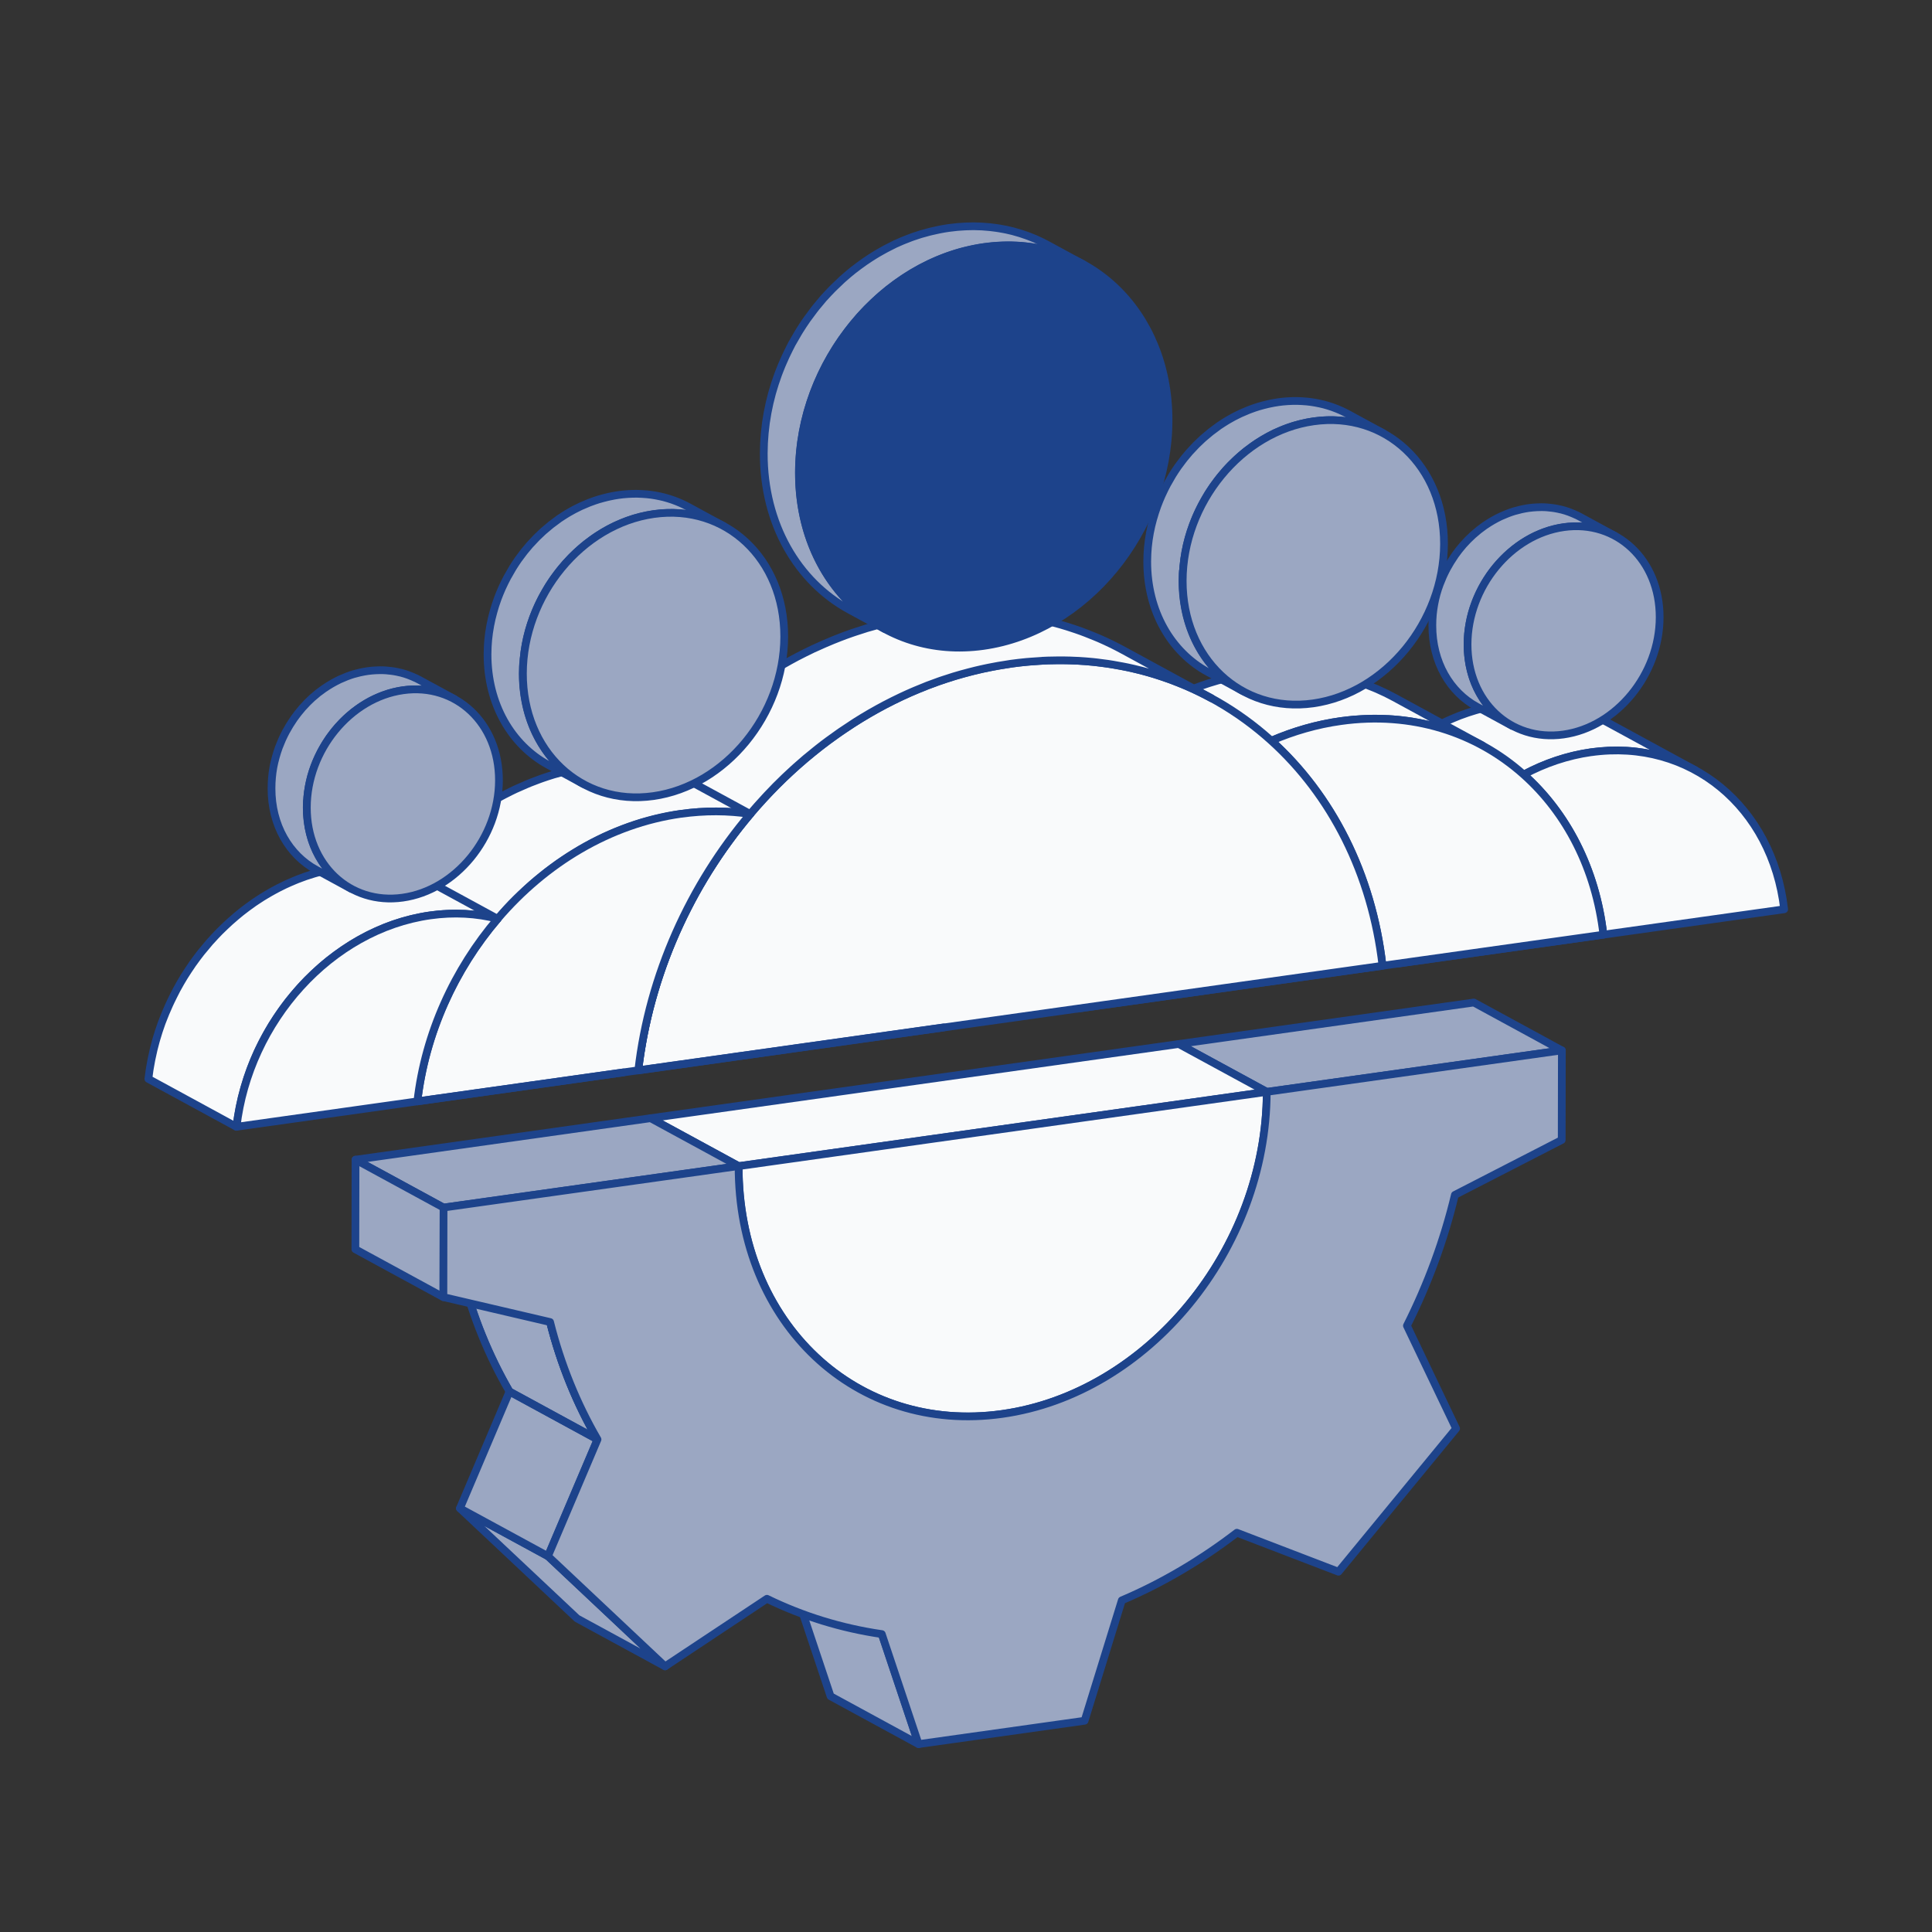
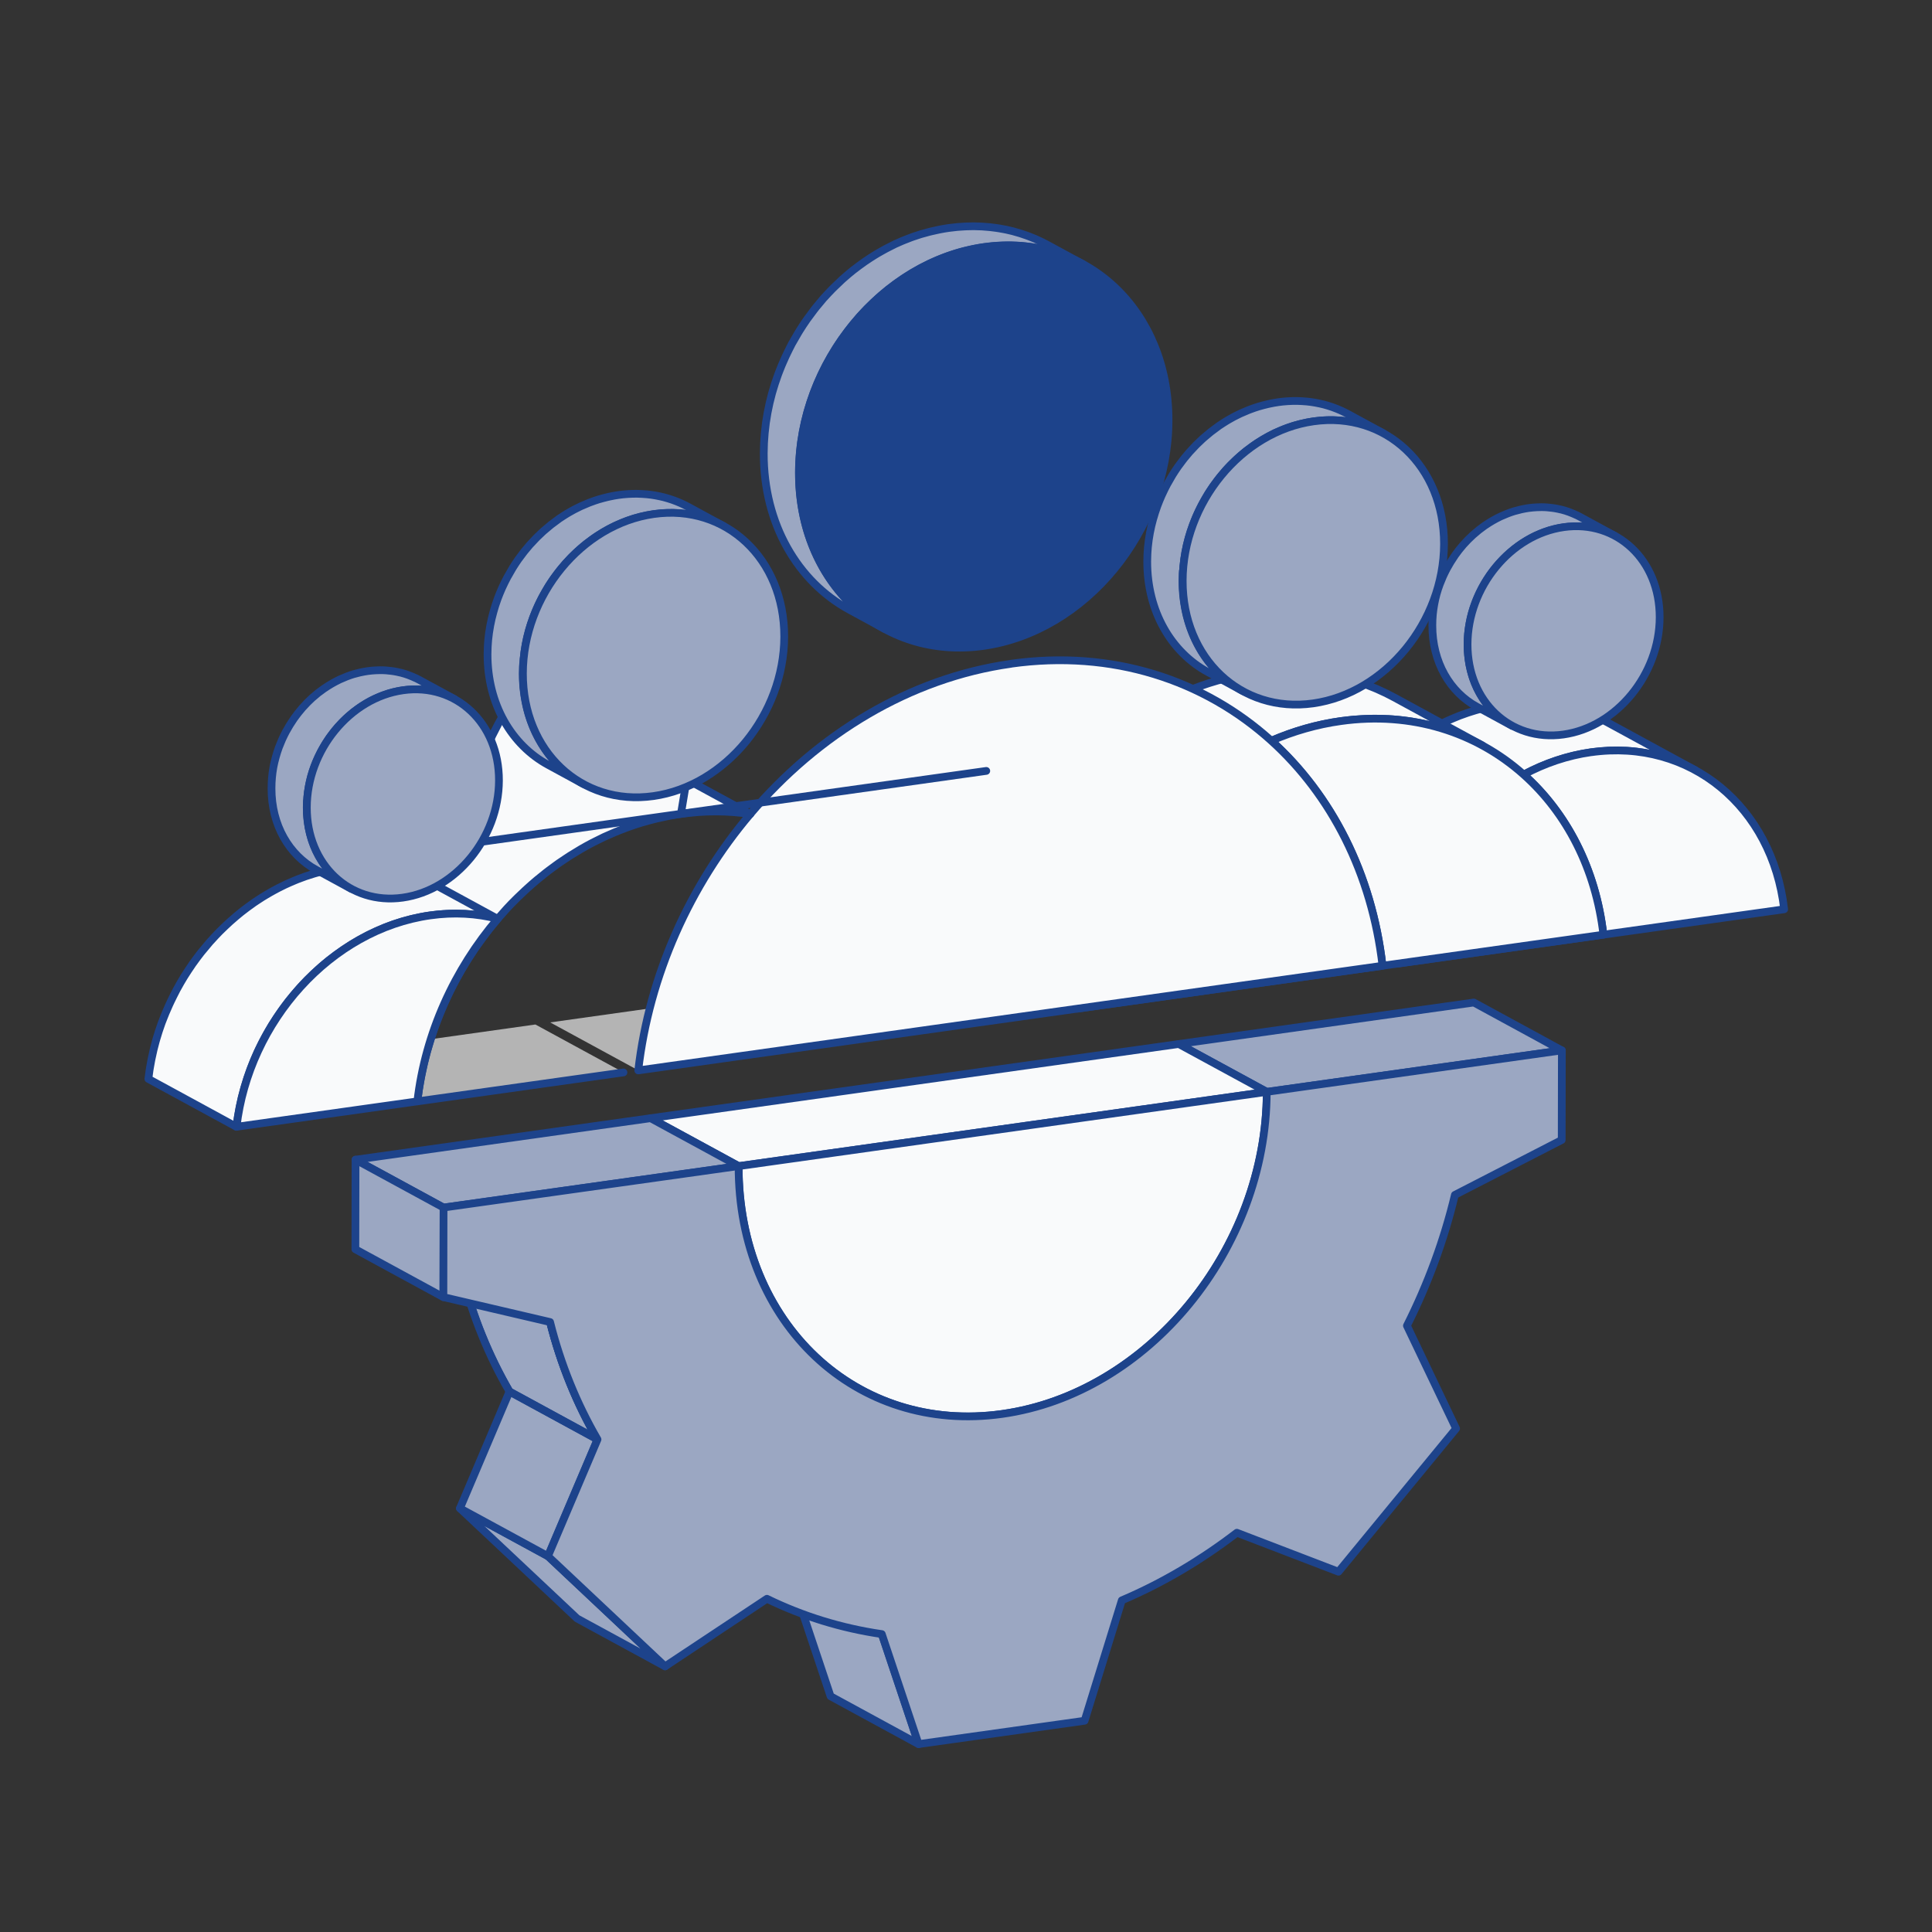
<svg xmlns="http://www.w3.org/2000/svg" id="_图层_1" data-name="图层 1" viewBox="0 0 500 500">
  <rect x="0" y="0" width="500" height="500" fill="#333333" stroke="none" />
  <defs>
    <style>      .cls-1, .cls-2, .cls-3, .cls-4 {        stroke: #1d438b;        stroke-linecap: round;        stroke-linejoin: round;        stroke-width: 2px;      }      .cls-1, .cls-5 {        fill: #9ba7c2;      }      .cls-6 {        fill: #666e80;      }      .cls-2 {        fill: #1d438b;      }      .cls-7 {        fill: #515765;      }      .cls-8 {        clip-path: url(#clippath-4);      }      .cls-9 {        fill: #606878;      }      .cls-10 {        fill: #545a69;      }      .cls-3 {        fill: #f9fafb;      }      .cls-11, .cls-4 {        fill: none;      }      .cls-12 {        clip-path: url(#clippath-1);      }      .cls-13 {        isolation: isolate;      }      .cls-14 {        clip-path: url(#clippath-3);      }      .cls-15 {        fill: #858585;      }      .cls-16 {        fill: #b4b4b4;      }      .cls-17 {        fill: #575e6d;      }      .cls-18 {        fill: #5d6474;      }      .cls-19 {        clip-path: url(#clippath-2);      }      .cls-20 {        fill: #5a6171;      }      .cls-21 {        fill: #636b7c;      }      .cls-22 {        clip-path: url(#clippath);      }    </style>
    <clipPath id="clippath">
      <path class="cls-11" d="M222.87,359.67l-22.79-12.4c10.55,5.74,23.07,8.16,36.5,6.27,37.75-5.3,68.41-42.63,68.48-83.36l22.79,12.4c-.08,40.73-30.74,78.06-68.48,83.36-13.43,1.89-25.95-.54-36.5-6.27Z" />
    </clipPath>
    <clipPath id="clippath-1">
      <path class="cls-11" d="M222.87,359.67l-22.79-12.4c-19.1-10.39-31.75-31.64-31.7-57.88l22.79,12.4c-.05,26.24,12.6,47.49,31.7,57.88Z" />
    </clipPath>
    <clipPath id="clippath-2">
      <path class="cls-1" d="M154.65,372.53l-22.79-12.4c-5.34-9.2-9.52-19.38-12.28-30.38l22.79,12.4c2.77,10.99,6.94,21.18,12.28,30.38Z" />
    </clipPath>
    <clipPath id="clippath-3">
      <path class="cls-11" d="M392.16,229.5c-1.97-17.07-9.5-31.51-20.62-41.43l22.79,12.4c11.11,9.92,18.65,24.35,20.62,41.43-6.84-3.72-15.96-8.68-22.79-12.4Z" />
    </clipPath>
    <clipPath id="clippath-4">
      <path class="cls-11" d="M335,237.53c-2.77-23.94-13.26-44.21-28.77-58.23l22.79,12.4c15.5,14.02,26,34.28,28.77,58.23-6.84-3.72-15.96-8.68-22.79-12.4Z" />
    </clipPath>
  </defs>
  <g class="cls-13">
    <polygon class="cls-1" points="327.85 282.58 305.06 270.19 381.42 259.45 404.21 271.85 327.85 282.58" />
    <polygon class="cls-1" points="237.74 451.39 214.95 438.99 205.43 410.51 228.22 422.91 237.74 451.39" />
    <g class="cls-13">
      <g class="cls-22">
        <g class="cls-13">
          <path class="cls-9" d="M222.87,359.67l-22.79-12.4c.69.37,1.38.73,2.08,1.08l22.79,12.4c-.7-.34-1.4-.7-2.08-1.08" />
          <path class="cls-21" d="M224.95,360.75l-22.79-12.4c3.42,1.68,7.03,3.02,10.8,3.99l22.79,12.4c-3.77-.97-7.38-2.31-10.8-3.99" />
          <path class="cls-6" d="M235.75,364.74l-22.79-12.4c7.36,1.89,15.31,2.37,23.61,1.21,6.95-.98,13.66-3.04,19.98-6.01l22.79,12.4c-6.32,2.97-13.03,5.03-19.98,6.01-8.3,1.17-16.26.69-23.61-1.21" />
          <path class="cls-21" d="M279.35,359.94l-22.79-12.4c3.86-1.81,7.57-3.96,11.1-6.4l22.79,12.4c-3.53,2.44-7.25,4.59-11.1,6.4" />
          <path class="cls-9" d="M290.45,353.54l-22.79-12.4c2.88-1.99,5.64-4.18,8.26-6.54l22.79,12.4c-2.63,2.36-5.39,4.55-8.26,6.54" />
          <path class="cls-18" d="M298.72,347l-22.79-12.4c2.45-2.2,4.78-4.56,6.97-7.04l22.79,12.4c-2.2,2.49-4.53,4.84-6.97,7.04" />
          <path class="cls-20" d="M305.69,339.95l-22.79-12.4c2.19-2.48,4.24-5.08,6.15-7.81l22.79,12.4c-1.91,2.72-3.97,5.33-6.15,7.81" />
          <path class="cls-17" d="M311.84,332.14l-22.79-12.4c2.02-2.89,3.89-5.9,5.57-9.03l22.79,12.4c-1.68,3.13-3.54,6.14-5.57,9.03" />
          <path class="cls-10" d="M317.41,323.11l-22.79-12.4c1.99-3.69,3.72-7.54,5.18-11.5l22.79,12.4c-1.46,3.96-3.19,7.81-5.18,11.5" />
          <path class="cls-7" d="M322.59,311.61l-22.79-12.4c3.37-9.19,5.25-19.01,5.26-29.03l22.79,12.4c-.02,10.03-1.89,19.84-5.26,29.03" />
        </g>
      </g>
    </g>
    <polygon class="cls-1" points="172.14 431.26 149.35 418.86 119.03 390.35 141.83 402.75 172.14 431.26" />
    <polygon class="cls-1" points="141.83 402.75 119.03 390.35 131.86 360.13 154.65 372.53 141.83 402.75" />
    <polygon class="cls-3" points="191.17 301.79 168.37 289.39 305.06 270.19 327.85 282.58 191.17 301.79" />
    <g class="cls-13">
      <g class="cls-12">
        <g class="cls-13">
          <path class="cls-15" d="M222.87,359.67l-22.79-12.4c-19.1-10.39-31.75-31.64-31.7-57.88l22.79,12.4c-.05,26.24,12.6,47.49,31.7,57.88" />
        </g>
      </g>
    </g>
    <path class="cls-3" d="M327.85,282.58c-.08,40.73-30.74,78.06-68.48,83.36-37.74,5.3-68.28-23.42-68.2-64.15l136.68-19.21Z" />
    <g>
      <path class="cls-5" d="M154.65,372.53l-22.79-12.4c-5.34-9.2-9.52-19.38-12.28-30.38l22.79,12.4c2.77,10.99,6.94,21.18,12.28,30.38Z" />
      <g class="cls-19">
        <g class="cls-13">
          <path class="cls-1" d="M154.65,372.53l-22.79-12.4c-5.34-9.2-9.52-19.38-12.28-30.38l22.79,12.4c2.77,10.99,6.94,21.18,12.28,30.38" />
        </g>
      </g>
      <path class="cls-4" d="M154.65,372.53l-22.79-12.4c-5.34-9.2-9.52-19.38-12.28-30.38l22.79,12.4c2.77,10.99,6.94,21.18,12.28,30.38Z" />
    </g>
    <polygon class="cls-1" points="114.8 312.53 92.01 300.13 168.37 289.39 191.17 301.79 114.8 312.53" />
    <polygon class="cls-1" points="114.76 335.71 91.97 323.31 92.01 300.13 114.8 312.53 114.76 335.71" />
    <path class="cls-1" d="M404.21,271.85l-.04,23.18-27.65,14.21c-2.81,11.78-7.03,23.14-12.41,33.85l12.73,26.62-30.44,37.05-26.3-10.09c-9.23,7.08-19.22,13.01-29.78,17.5l-9.63,31.16-42.96,6.04-9.52-28.47c-10.54-1.53-20.52-4.65-29.73-9.14l-26.36,17.49-30.31-28.52,12.83-30.21c-5.34-9.2-9.52-19.38-12.28-30.38l-27.61-6.45.04-23.18,76.36-10.73c-.08,40.73,30.46,69.46,68.2,64.15,37.75-5.3,68.41-42.63,68.48-83.36l76.36-10.73Z" />
  </g>
  <g class="cls-13">
    <g class="cls-13">
      <g class="cls-14">
        <g class="cls-13">
          <path class="cls-15" d="M414.95,241.9l-22.79-12.4c-1.97-17.07-9.5-31.51-20.62-41.43l22.79,12.4c11.11,9.92,18.65,24.35,20.62,41.43" />
        </g>
      </g>
    </g>
    <path class="cls-3" d="M415.97,194.29c.25-.01.49-.02.73-.03.47-.02.94-.03,1.4-.03.22,0,.45,0,.67,0,.59,0,1.18.02,1.76.05.09,0,.17,0,.26,0,.67.04,1.33.09,1.99.16.19.02.39.05.58.07.47.05.93.11,1.4.18.23.03.46.07.69.11.44.07.87.15,1.3.23.22.04.44.08.65.13.5.11,1,.22,1.5.35.13.03.26.06.39.09.63.16,1.25.34,1.87.53.17.05.33.11.5.16.46.15.91.3,1.36.46.21.08.41.15.62.23.42.16.84.33,1.25.5.19.08.38.16.57.24.53.23,1.06.47,1.58.73.05.03.11.05.17.08.48.24.95.48,1.42.74.03.01.05.03.08.04h0s0,0,0,0l-22.79-12.4c-.49-.27-.99-.53-1.5-.78,0,0-.02,0-.02-.01-.05-.02-.09-.04-.14-.06-.52-.25-1.05-.5-1.59-.73-.19-.08-.38-.16-.56-.24-.42-.17-.83-.34-1.26-.5-.21-.08-.41-.16-.62-.23-.45-.16-.9-.32-1.36-.46-.17-.05-.33-.11-.5-.16-.62-.19-1.24-.37-1.87-.54-.02,0-.04-.01-.06-.02-.11-.03-.21-.05-.32-.07-.5-.12-1-.24-1.51-.35-.21-.05-.43-.09-.65-.13-.43-.08-.87-.16-1.31-.23-.23-.04-.46-.07-.69-.11-.46-.07-.93-.13-1.4-.18-.19-.02-.38-.05-.58-.07-.66-.07-1.32-.12-1.99-.16-.09,0-.17,0-.26,0-.58-.03-1.17-.05-1.76-.05-.22,0-.44,0-.67,0-.47,0-.94.01-1.41.03-.24,0-.49.02-.73.03-.48.02-.96.06-1.44.1-.22.02-.44.03-.66.05-.7.07-1.4.15-2.1.24-.71.1-1.42.22-2.12.35-.23.04-.45.09-.68.14-.48.1-.96.2-1.43.31-.26.06-.52.12-.78.19-.44.11-.89.22-1.33.35-.26.07-.52.15-.78.22-.45.13-.9.27-1.35.42-.24.08-.47.15-.71.23-.54.18-1.09.38-1.62.58-.13.05-.26.09-.39.14-.67.26-1.33.53-1.98.81-.18.08-.36.16-.54.24-.37.16-.74.33-1.11.5-.08.04-.15.08-.23.12-.8.38-1.59.78-2.37,1.2l4.21,2.29c1.06.58,2.14,1.16,3.24,1.76l11.14,6.06c1.46.79,2.88,1.57,4.21,2.29.78-.42,1.57-.82,2.37-1.2.44-.21.89-.42,1.34-.61.18-.08.36-.17.54-.24.66-.28,1.32-.55,1.98-.81.13-.05.26-.09.39-.14.54-.2,1.08-.4,1.62-.58.23-.08.47-.15.71-.23.45-.14.9-.28,1.35-.42.26-.08.52-.15.78-.22.44-.12.88-.24,1.32-.35.26-.06.52-.13.78-.19.48-.11.95-.21,1.43-.3.23-.05.45-.09.68-.14.7-.13,1.41-.25,2.12-.35.7-.1,1.4-.18,2.1-.24.22-.02.44-.04.66-.05.48-.04.96-.07,1.44-.1Z" />
    <polygon class="cls-16" points="361.61 249.39 338.82 236.99 392.16 229.5 414.95 241.9 361.61 249.39" />
    <path class="cls-3" d="M411.76,194.68c25.74-3.62,46.93,14.2,49.98,40.64l-100.13,14.07,53.34-7.5c-1.97-17.07-9.5-31.51-20.62-41.43,5.43-2.92,11.31-4.92,17.43-5.79Z" />
    <g class="cls-13">
      <g class="cls-8">
        <g class="cls-13">
          <path class="cls-15" d="M357.79,249.93l-22.79-12.4c-2.77-23.94-13.26-44.21-28.77-58.23l22.79,12.4c15.5,14.02,26,34.28,28.77,58.23" />
        </g>
      </g>
    </g>
    <path class="cls-3" d="M350.73,186.22c.66-.05,1.32-.1,1.97-.13.33-.02.66-.03,1-.04.65-.02,1.29-.03,1.93-.04.3,0,.6,0,.9,0,.83,0,1.66.03,2.49.07.09,0,.18,0,.27,0,.91.05,1.81.12,2.71.21.27.03.54.06.81.09.63.07,1.26.15,1.89.24.31.05.62.1.93.15.6.1,1.2.21,1.8.32.29.06.58.11.86.17.73.15,1.46.32,2.18.51.13.03.27.06.4.1.86.22,1.7.47,2.54.73.24.07.48.16.72.23.6.2,1.21.4,1.8.62.28.1.56.21.85.32.57.22,1.14.45,1.7.68.25.11.51.21.76.32.75.33,1.48.66,2.21,1.02.05.03.1.05.16.07.68.34,1.36.69,2.03,1.05l-22.79-12.4c-.67-.36-1.35-.71-2.03-1.05,0,0-.01,0-.02-.01-.05-.02-.1-.04-.14-.07-.73-.35-1.46-.69-2.21-1.02-.25-.11-.51-.21-.76-.32-.56-.24-1.13-.46-1.7-.68-.28-.11-.56-.21-.85-.32-.6-.22-1.2-.42-1.8-.62-.24-.08-.48-.16-.72-.23-.84-.26-1.69-.51-2.54-.73-.02,0-.04-.01-.06-.02-.11-.03-.23-.05-.34-.08-.72-.18-1.45-.35-2.18-.51-.29-.06-.57-.11-.86-.17-.6-.12-1.19-.23-1.8-.32-.31-.05-.62-.1-.93-.15-.63-.09-1.26-.17-1.89-.24-.27-.03-.54-.07-.81-.09-.9-.09-1.8-.16-2.71-.21-.09,0-.17,0-.26,0-.83-.04-1.66-.07-2.5-.07-.3,0-.6,0-.9,0-.64,0-1.28.01-1.93.04-.33.01-.66.03-.99.04-.66.03-1.31.08-1.97.13-.3.02-.59.04-.89.07-.95.09-1.9.2-2.86.33-6.21.87-12.23,2.61-17.95,5.08l5.36,2.92c1.96,1.07,4,2.17,6.04,3.28l6.04,3.28c1.88,1.02,3.69,2.01,5.36,2.92,5.72-2.47,11.74-4.21,17.95-5.08.96-.13,1.91-.24,2.86-.33.3-.03.59-.05.89-.07Z" />
    <path class="cls-3" d="M346.98,186.62c18.39-2.58,35.06,2.87,47.36,13.85,11.11,9.92,18.65,24.35,20.62,41.43l-53.34,7.5-82.85,11.64,79.03-11.11c-2.77-23.94-13.26-44.21-28.77-58.23,5.72-2.47,11.74-4.21,17.95-5.08Z" />
    <polygon class="cls-16" points="278.76 261.04 255.97 248.64 335 237.53 357.79 249.93 278.76 261.04" />
    <polygon class="cls-16" points="165.18 277 142.39 264.6 221.41 253.49 244.2 265.89 165.18 277" />
    <path class="cls-3" d="M261.65,171.77c26.2-3.68,49.95,4.18,67.37,19.94,15.5,14.02,26,34.28,28.77,58.23l-79.03,11.11-34.56,4.86-79.02,11.11c2.85-24.73,13.43-47.96,28.99-66.34,17.49-20.66,41.28-35.21,67.48-38.89Z" />
-     <path class="cls-3" d="M269.75,171c.47-.02.94-.04,1.41-.06.91-.03,1.82-.05,2.73-.05.42,0,.85,0,1.27,0,1.19.01,2.37.05,3.54.11.12,0,.24,0,.36.01,1.29.07,2.57.18,3.84.3.38.04.76.09,1.14.13.9.1,1.79.22,2.67.35.44.07.88.13,1.32.21.85.14,1.7.29,2.54.46.41.08.82.16,1.22.24,1.04.22,2.06.46,3.08.72.18.05.37.09.56.13,1.21.32,2.41.66,3.59,1.03.34.11.68.22,1.02.33.85.28,1.7.57,2.54.87.4.15.8.3,1.2.45.81.31,1.6.63,2.4.96.36.15.72.3,1.08.45,1.05.46,2.09.93,3.11,1.44.08.04.16.07.24.11.94.46,1.86.94,2.77,1.44.03.02.07.03.1.05h0s0,0,0,0l-22.79-12.4c-.95-.51-1.9-1.01-2.87-1.49-.01,0-.02-.01-.03-.02-.07-.04-.15-.07-.22-.1-1.02-.5-2.06-.97-3.1-1.43-.36-.16-.72-.3-1.08-.45-.79-.33-1.59-.65-2.4-.96-.4-.15-.8-.3-1.2-.45-.84-.31-1.69-.59-2.55-.87-.34-.11-.67-.23-1.01-.33-1.19-.37-2.38-.72-3.59-1.03-.03,0-.05-.02-.08-.02-.16-.04-.32-.07-.48-.11-1.02-.26-2.05-.5-3.08-.72-.41-.09-.81-.16-1.22-.24-.84-.17-1.69-.32-2.54-.46-.44-.07-.88-.14-1.32-.21-.88-.13-1.77-.24-2.67-.35-.38-.04-.76-.09-1.15-.13-1.27-.13-2.55-.23-3.83-.3-.12,0-.25,0-.37-.01-1.17-.06-2.35-.09-3.53-.1-.42,0-.85,0-1.27,0-.9,0-1.81.02-2.73.05-.47.02-.94.04-1.41.06-.93.05-1.86.11-2.79.19-.42.03-.84.06-1.26.1-1.34.13-2.69.28-4.05.47-1.1.15-2.2.34-3.29.53-.27.05-.54.1-.8.15-1.09.2-2.17.41-3.25.65-.04,0-.08.02-.13.03-1.04.23-2.08.49-3.11.75-.26.07-.52.14-.79.21-1.06.28-2.12.58-3.17.89-.08.02-.16.05-.24.08-.99.3-1.96.62-2.94.95-.25.09-.51.17-.76.26-1.03.36-2.06.73-3.08,1.13-.11.04-.21.08-.32.13-.94.36-1.87.74-2.79,1.14-.25.1-.49.21-.74.31-1,.43-2,.88-2.99,1.34-.03.01-.06.03-.09.04-.07.03-.13.07-.2.1-1.24.59-2.47,1.2-3.69,1.84-.07.03-.13.07-.2.1-1.21.64-2.41,1.3-3.6,1.99-.16.09-.31.18-.47.27-1.14.66-2.28,1.35-3.4,2.06-.19.12-.37.23-.56.35-1.11.71-2.2,1.43-3.29,2.18-.08.06-.17.11-.25.16-.13.09-.25.18-.37.27-.81.57-1.62,1.14-2.41,1.73-.11.08-.22.16-.32.23-.88.65-1.75,1.32-2.62,2-.21.17-.43.34-.64.51-.77.62-1.54,1.24-2.3,1.88-.11.09-.21.18-.32.27-.84.71-1.67,1.44-2.49,2.17-.09.08-.18.15-.27.23-.13.11-.25.23-.37.35-.61.56-1.22,1.12-1.82,1.69-.18.17-.35.33-.53.5-.75.72-1.49,1.44-2.22,2.18-.16.16-.32.33-.48.49-.59.6-1.17,1.2-1.75,1.82-.21.22-.41.44-.62.66-.67.72-1.33,1.45-1.98,2.18-.04.04-.08.09-.12.13,0,.01-.02.02-.03.03-.57.64-1.13,1.29-1.69,1.95-1.12,1.33-2.21,2.69-3.28,4.06-.33.42-.65.86-.97,1.29-.75.98-1.48,1.98-2.2,2.99-.18.26-.38.5-.56.76-.24.34-.47.69-.71,1.04-.29.43-.58.85-.87,1.28-.53.79-1.05,1.59-1.56,2.39-.25.39-.5.78-.75,1.17-.68,1.09-1.34,2.18-1.98,3.29-.06.11-.13.21-.19.32-.64,1.1-1.26,2.22-1.87,3.34-.06.1-.11.21-.16.32-.33.61-.64,1.23-.95,1.85-.37.72-.75,1.44-1.1,2.17-.31.63-.6,1.27-.9,1.91-.34.73-.69,1.46-1.02,2.2-.29.65-.56,1.3-.84,1.95-.31.74-.63,1.48-.93,2.22-.27.66-.52,1.33-.78,2-.22.56-.45,1.12-.66,1.69-.08.21-.15.43-.23.64-.15.42-.29.83-.44,1.25-.33.93-.64,1.87-.94,2.81-.14.44-.28.88-.42,1.32-.33,1.05-.64,2.11-.94,3.18-.08.29-.17.58-.25.87-.37,1.35-.71,2.7-1.04,4.06-.08.34-.15.69-.23,1.03-.24,1.03-.46,2.07-.67,3.12-.09.46-.18.92-.27,1.38-.19.98-.36,1.97-.52,2.96-.07.43-.14.85-.21,1.28-.21,1.4-.41,2.79-.57,4.2l22.79,12.4c.16-1.41.36-2.8.57-4.2.06-.43.14-.85.21-1.28.16-.99.33-1.98.52-2.96.09-.46.18-.92.27-1.38.21-1.04.43-2.08.67-3.11.08-.34.15-.69.23-1.04.32-1.36.67-2.72,1.04-4.06.08-.29.17-.58.25-.88.3-1.06.61-2.12.94-3.17.14-.44.28-.88.42-1.32.3-.94.62-1.87.94-2.81.15-.42.29-.84.44-1.25.28-.78.58-1.56.88-2.33.26-.67.51-1.34.78-2,.3-.74.62-1.48.93-2.22.28-.65.55-1.31.84-1.96.33-.74.67-1.46,1.02-2.19.3-.64.59-1.28.9-1.91.36-.73.73-1.45,1.1-2.17.32-.62.63-1.24.96-1.86.66-1.23,1.33-2.45,2.03-3.66.06-.11.13-.21.19-.32.64-1.11,1.3-2.2,1.98-3.29.24-.39.5-.78.75-1.17.51-.8,1.03-1.6,1.56-2.39.29-.43.58-.86.87-1.28.42-.6.84-1.2,1.26-1.8.72-1.01,1.45-2,2.19-2.98.33-.43.65-.86.98-1.29,1.07-1.38,2.16-2.73,3.28-4.06.56-.66,1.12-1.31,1.69-1.95.05-.05.1-.11.14-.16.65-.74,1.31-1.46,1.98-2.18.2-.22.41-.44.61-.66.58-.61,1.16-1.22,1.75-1.82.16-.16.32-.33.47-.49.73-.74,1.47-1.47,2.22-2.18.17-.17.35-.33.52-.49.6-.57,1.21-1.13,1.82-1.69.21-.19.43-.39.64-.58.82-.74,1.65-1.46,2.49-2.17.11-.09.22-.18.33-.27.76-.64,1.52-1.26,2.29-1.87.21-.17.43-.34.64-.51.86-.68,1.73-1.35,2.62-2,.11-.08.22-.16.32-.23.8-.59,1.6-1.16,2.41-1.73.21-.14.41-.29.62-.43,1.08-.74,2.18-1.47,3.28-2.18.19-.12.38-.24.56-.36,1.12-.71,2.25-1.39,3.4-2.06.16-.09.31-.18.47-.27,1.19-.68,2.39-1.35,3.61-1.99.06-.03.13-.07.2-.1,1.22-.64,2.45-1.25,3.69-1.84.1-.05.19-.09.29-.14.99-.47,1.99-.91,2.99-1.35.24-.11.49-.21.73-.31.93-.39,1.86-.77,2.79-1.14.11-.04.21-.09.32-.13,1.02-.39,2.05-.77,3.08-1.13.25-.09.51-.17.76-.26.98-.33,1.96-.65,2.94-.95.08-.02.16-.05.24-.07,1.05-.32,2.11-.61,3.17-.89.26-.07.52-.14.79-.21,1.03-.27,2.07-.52,3.11-.75.04,0,.09-.02.13-.03,1.08-.24,2.16-.45,3.25-.65.27-.05.54-.1.8-.15,1.09-.19,2.19-.37,3.29-.53,1.36-.19,2.71-.34,4.05-.47.42-.04.84-.07,1.26-.1.93-.08,1.86-.14,2.79-.19Z" />
    <polygon class="cls-16" points="108.01 285.03 85.22 272.64 138.56 265.14 161.35 277.54 108.01 285.03" />
    <path class="cls-3" d="M171.38,198.26c-5.72-.87-11.73-.91-17.95-.04-1.04.15-2.07.32-3.1.52-.31.06-.62.12-.92.19-.74.15-1.49.31-2.22.49-.32.08-.64.15-.95.23-.87.22-1.74.46-2.6.71-.14.04-.28.08-.42.12-.99.3-1.98.63-2.96.97-.28.1-.55.2-.83.3-.72.26-1.44.54-2.15.82-.31.12-.62.25-.92.38-.76.32-1.52.65-2.28,1-.2.09-.41.18-.61.27-.06.03-.12.05-.18.08-.79.37-1.57.77-2.35,1.17-.16.08-.32.15-.48.24-.99.52-1.96,1.05-2.92,1.61-.29.17-.57.35-.86.52-.67.4-1.34.8-2,1.22-.36.23-.72.48-1.08.71-.46.3-.93.6-1.38.91-.13.09-.25.18-.38.27-.25.18-.5.36-.75.53-.63.45-1.25.91-1.87,1.38-.26.2-.52.39-.77.59-.74.57-1.46,1.16-2.18,1.76-.1.08-.19.16-.29.24-.7.59-1.39,1.19-2.07,1.8-.11.1-.22.2-.33.3-.19.18-.38.35-.57.53-.62.57-1.22,1.15-1.82,1.74-.18.18-.37.36-.55.54-.74.74-1.46,1.49-2.17,2.25-.13.14-.26.28-.39.43-.38.42-.77.83-1.14,1.26-.31.36-.63.71-.93,1.07-.83.97-1.64,1.97-2.43,2.98-.24.3-.46.61-.7.91-.57.75-1.14,1.51-1.69,2.29-.14.19-.29.38-.43.58-.13.18-.25.37-.37.55-.21.3-.41.6-.61.9-.37.55-.73,1.1-1.09,1.66-.19.3-.38.59-.57.89-.39.62-.77,1.25-1.14,1.88-.14.23-.28.46-.41.7-.48.83-.95,1.66-1.4,2.51-.02.03-.03.07-.05.1-.2.38-.4.77-.59,1.15-.29.57-.59,1.13-.87,1.71-.2.41-.39.83-.59,1.25-.26.55-.53,1.1-.78,1.66-.19.43-.38.88-.56,1.31-.24.55-.47,1.1-.7,1.65-.18.45-.35.91-.53,1.36-.17.45-.35.89-.52,1.34-.04.12-.08.24-.12.35-.1.27-.19.55-.29.83-.24.68-.47,1.36-.69,2.04-.1.31-.2.62-.3.94-.23.72-.44,1.45-.65,2.18-.07.24-.14.47-.21.71-.26.96-.51,1.92-.74,2.89-.05.21-.09.43-.14.64-.18.77-.34,1.54-.5,2.31-.06.32-.13.64-.19.96-.13.71-.26,1.41-.37,2.12-.05.3-.1.6-.15.91-.15.99-.29,1.99-.4,2.99l22.79,12.4c.12-1,.25-1.99.4-2.99.05-.3.1-.6.15-.91.12-.71.24-1.42.37-2.12.06-.32.12-.64.19-.96.16-.77.32-1.54.5-2.31.05-.21.09-.43.14-.64.23-.97.48-1.93.74-2.89.07-.24.14-.48.21-.72.21-.73.42-1.45.65-2.18.1-.31.2-.63.3-.94.22-.68.45-1.37.69-2.04.1-.27.19-.55.29-.82.21-.57.43-1.13.65-1.7.18-.45.34-.91.53-1.36.23-.56.46-1.1.7-1.66.19-.44.37-.88.56-1.31.25-.56.51-1.11.78-1.66.2-.42.39-.84.59-1.25.28-.57.58-1.14.87-1.7.2-.39.39-.77.6-1.16.47-.88.96-1.75,1.46-2.61.14-.23.28-.46.41-.69.37-.63.75-1.26,1.14-1.88.19-.3.38-.6.57-.89.36-.56.72-1.11,1.09-1.66.2-.3.41-.6.61-.9.26-.38.53-.75.8-1.12.55-.77,1.11-1.53,1.68-2.28.23-.3.46-.61.7-.91.79-1.01,1.6-2.01,2.43-2.98.68-.79,1.38-1.57,2.08-2.34.13-.14.25-.28.38-.42.71-.77,1.44-1.52,2.18-2.25.18-.18.37-.36.55-.54.6-.59,1.21-1.17,1.83-1.74.19-.18.38-.36.58-.53.79-.72,1.58-1.42,2.39-2.1.1-.08.19-.16.29-.24.72-.6,1.44-1.18,2.18-1.76.26-.2.51-.39.77-.59.62-.47,1.24-.93,1.87-1.38.25-.18.49-.36.74-.53.58-.41,1.17-.8,1.76-1.18.36-.24.71-.48,1.08-.71.66-.42,1.33-.82,2-1.22.29-.17.57-.35.86-.52.96-.56,1.94-1.1,2.92-1.61.16-.08.32-.16.48-.24.84-.43,1.68-.85,2.53-1.25.2-.09.41-.18.61-.27.75-.34,1.51-.68,2.27-.99.31-.13.62-.25.93-.38.71-.29,1.43-.56,2.15-.82.28-.1.55-.21.83-.3.98-.34,1.97-.67,2.96-.97.14-.04.28-.08.42-.12.86-.25,1.73-.49,2.6-.71.32-.08.64-.15.95-.23.74-.18,1.48-.34,2.22-.49.31-.06.61-.13.92-.19,1.03-.19,2.06-.37,3.1-.52,6.21-.87,12.23-.83,17.95.04l-22.79-12.4Z" />
-     <path class="cls-3" d="M176.23,210.62c6.21-.87,12.23-.83,17.95.04-15.56,18.38-26.14,41.61-28.99,66.34l79.02-11.11-82.85,11.64-53.34,7.5c2.04-17.64,9.63-34.19,20.78-47.25,12.34-14.44,29.05-24.58,47.43-27.17Z" />
+     <path class="cls-3" d="M176.23,210.62l79.02-11.11-82.85,11.64-53.34,7.5c2.04-17.64,9.63-34.19,20.78-47.25,12.34-14.44,29.05-24.58,47.43-27.17Z" />
    <path class="cls-3" d="M128.79,237.79l-22.79-12.4c-5.43-1.39-11.3-1.75-17.42-.89-.74.1-1.47.23-2.2.36-.23.04-.45.09-.68.14-.51.1-1.01.21-1.52.33-.25.06-.51.12-.76.18-.5.12-1,.26-1.49.4-.22.06-.45.12-.67.19-.68.2-1.36.42-2.03.65-.02,0-.05.02-.07.02-.7.24-1.39.5-2.08.77-.21.08-.42.17-.64.26-.48.2-.96.4-1.43.61-.24.1-.47.21-.71.32-.18.08-.37.16-.55.25-.23.11-.45.22-.67.33-.33.16-.66.33-.99.49-.38.19-.75.4-1.13.6-.33.18-.65.35-.97.54-.37.21-.74.43-1.11.65-.32.19-.63.38-.95.57-.36.23-.72.46-1.08.7-.31.2-.62.4-.92.61-.09.06-.18.12-.27.18-.12.08-.23.17-.34.25-.85.59-1.68,1.21-2.5,1.85-.13.1-.27.2-.4.31-.89.71-1.76,1.45-2.61,2.21-.09.08-.18.15-.27.23-.11.1-.22.21-.33.31-.71.65-1.41,1.31-2.09,1.99-.09.09-.19.19-.29.28-.76.77-1.49,1.56-2.21,2.36-.08.09-.16.17-.24.25-.11.12-.2.25-.31.37-.61.7-1.2,1.41-1.78,2.13-.11.14-.23.28-.35.43-.66.85-1.31,1.71-1.93,2.59-.06.08-.12.16-.18.24-.09.12-.16.25-.25.38-.59.86-1.17,1.73-1.72,2.61-.08.13-.16.25-.24.38-.6.98-1.17,1.97-1.72,2.98-.06.11-.13.21-.18.32-.12.23-.24.46-.35.69-.17.32-.33.64-.49.96-.21.41-.41.83-.61,1.24-.15.32-.3.64-.45.96-.2.43-.38.86-.57,1.3-.14.31-.27.63-.41.94-.19.46-.37.92-.55,1.38-.12.3-.24.6-.35.9-.02.06-.05.11-.07.17-.24.64-.46,1.29-.67,1.94-.05.16-.1.33-.16.49-.18.57-.36,1.15-.53,1.73-.06.22-.13.44-.19.66-.17.62-.34,1.24-.49,1.87-.03.12-.06.24-.09.36-.18.74-.34,1.48-.49,2.23-.04.2-.08.4-.12.6-.11.57-.21,1.15-.31,1.73-.04.22-.07.44-.11.66-.12.76-.22,1.52-.31,2.29l22.79,12.4c.09-.77.2-1.53.31-2.29.03-.22.07-.44.11-.66.1-.58.2-1.16.31-1.73.04-.2.08-.4.12-.6.15-.75.31-1.49.49-2.23.03-.12.06-.23.09-.35.16-.63.32-1.26.5-1.88.06-.22.12-.44.19-.66.17-.58.35-1.16.53-1.73.05-.16.1-.32.15-.49.24-.71.48-1.42.74-2.12.11-.3.23-.59.34-.89.18-.47.36-.93.55-1.39.13-.32.27-.63.4-.94.19-.43.38-.87.57-1.3.15-.32.3-.64.45-.96.2-.42.4-.83.61-1.24.16-.32.33-.64.49-.95.18-.34.36-.68.54-1.01.55-1.01,1.12-2,1.72-2.98.08-.13.16-.25.24-.38.55-.89,1.13-1.75,1.72-2.61.14-.21.28-.41.43-.62.62-.88,1.27-1.75,1.93-2.59.11-.14.23-.28.35-.43.58-.72,1.17-1.44,1.78-2.13.18-.21.36-.41.54-.62.72-.81,1.45-1.6,2.21-2.36.09-.1.19-.19.29-.28.68-.68,1.38-1.35,2.09-1.99.2-.18.39-.36.59-.54.85-.76,1.72-1.5,2.61-2.21.13-.1.26-.2.4-.3.82-.64,1.65-1.26,2.5-1.85.2-.14.4-.29.61-.43.3-.21.61-.41.92-.61.36-.24.72-.47,1.08-.7.31-.2.63-.39.95-.58.37-.22.73-.44,1.1-.65.32-.18.65-.36.98-.54.37-.2.75-.4,1.12-.6.33-.17.66-.33,1-.5.41-.2.81-.39,1.22-.58.24-.11.47-.21.71-.32.48-.21.95-.41,1.43-.61.21-.09.42-.18.63-.26.69-.27,1.38-.53,2.08-.77.03,0,.06-.02.09-.03.67-.23,1.34-.44,2.02-.64.23-.07.45-.13.68-.19.49-.14.99-.27,1.48-.4.25-.06.51-.12.76-.18.5-.12,1.01-.22,1.51-.33.23-.05.46-.1.69-.14.73-.14,1.46-.26,2.2-.36,2.3-.32,4.56-.47,6.77-.46,1.48,0,2.93.08,4.37.23.72.07,1.43.16,2.13.27,1.41.22,2.79.5,4.15.85h0s0,0,0,0Z" />
    <path class="cls-3" d="M111.37,236.9c6.12-.86,11.99-.51,17.42.89-11.16,13.05-18.75,29.61-20.78,47.25l53.34-7.5-100.13,14.07c3.16-27.31,24.42-51.09,50.15-54.71Z" />
  </g>
  <g class="cls-13">
    <path class="cls-1" d="M408.8,136.22c.24,0,.47.02.7.04.45.03.89.08,1.33.14.21.03.43.05.64.09.54.09,1.07.2,1.6.33.09.02.19.04.28.06.62.16,1.23.36,1.83.57.17.06.34.14.51.2.43.17.85.35,1.26.54.35.17.7.33,1.05.52h0s0,0,0,0l-9.12-4.96c-.25-.14-.5-.27-.76-.39-.09-.05-.19-.08-.29-.12-.41-.2-.84-.37-1.26-.54-.17-.07-.34-.14-.51-.2-.6-.22-1.21-.41-1.83-.57-.01,0-.02,0-.04-.01-.08-.02-.16-.03-.24-.05-.53-.13-1.06-.24-1.6-.33-.21-.03-.42-.06-.63-.09-.44-.06-.88-.11-1.33-.14-.23-.02-.47-.03-.7-.04-.46-.02-.93-.02-1.39,0-.21,0-.42,0-.64.02-.68.04-1.36.09-2.06.19-.56.08-1.12.18-1.67.3-.14.03-.29.06-.43.1-.51.12-1.01.25-1.51.39-.05.01-.09.02-.14.04-.54.16-1.07.35-1.59.55-.13.05-.27.1-.4.16-.46.18-.91.37-1.36.58-.05.03-.11.05-.17.07-.02,0-.03.02-.04.02-.63.3-1.24.62-1.85.97-.09.05-.19.1-.28.16-.58.34-1.16.7-1.72,1.09-.05.03-.1.06-.15.09-.06.04-.12.09-.19.14-.43.3-.84.61-1.25.93-.04.03-.08.06-.12.09-.44.35-.87.72-1.3,1.1-.05.04-.1.08-.15.12-.07.06-.13.13-.2.19-.31.28-.61.57-.9.86-.1.1-.19.19-.29.28-.38.38-.74.77-1.1,1.18-.02.02-.03.04-.05.05-.05.06-.1.13-.16.19-.29.33-.57.67-.84,1.01-.1.13-.2.26-.3.38-.27.34-.53.69-.78,1.05-.05.07-.1.14-.15.21-.02.02-.03.05-.04.07-.32.46-.63.94-.93,1.42-.07.12-.14.24-.22.36-.24.4-.47.8-.69,1.2-.04.08-.09.16-.14.24-.02.04-.04.08-.06.11-.31.58-.6,1.18-.88,1.78-.05.12-.11.24-.16.36-.27.62-.53,1.24-.77,1.88,0,.02-.02.04-.02.05-.07.2-.14.4-.21.6-.07.2-.14.4-.21.6-.07.23-.14.46-.21.7-.06.2-.12.39-.18.59-.07.24-.12.48-.18.72-.05.2-.1.4-.15.6-.06.24-.1.49-.15.73-.04.2-.09.4-.12.6-.05.25-.08.51-.13.77-.03.19-.07.38-.09.58-.04.27-.07.54-.1.82-.02.18-.05.36-.06.54-.03.3-.05.6-.06.9-.01.16-.03.31-.03.47-.02.46-.03.92-.03,1.37-.02,9.55,4.58,17.28,11.53,21.06l9.12,4.96c-6.95-3.78-11.55-11.51-11.53-21.06,0-.46.01-.92.03-1.37,0-.16.02-.31.03-.47.02-.3.04-.6.06-.9.02-.18.04-.36.06-.54.03-.27.06-.55.1-.82.03-.19.06-.38.09-.58.04-.26.08-.51.13-.77.04-.2.08-.4.12-.6.05-.24.1-.49.15-.73.05-.2.1-.4.15-.6.06-.24.12-.47.18-.71.06-.2.12-.4.18-.6.07-.23.13-.46.21-.69.06-.2.14-.4.21-.6.08-.22.15-.44.23-.65.23-.64.49-1.26.77-1.88.05-.12.1-.24.16-.36.28-.6.57-1.2.88-1.78.06-.12.13-.23.19-.35.22-.41.46-.81.7-1.21.07-.12.14-.24.22-.36.3-.48.61-.96.93-1.42.07-.09.14-.19.2-.28.25-.35.51-.7.78-1.04.1-.13.2-.26.3-.38.28-.34.56-.68.85-1.01.07-.08.14-.16.21-.24.36-.4.73-.79,1.1-1.18.09-.1.19-.19.29-.28.3-.29.6-.58.9-.86.11-.1.23-.21.34-.31.42-.38.86-.75,1.3-1.1.04-.03.08-.06.12-.09.41-.32.83-.63,1.25-.93.11-.08.22-.16.33-.23.56-.38,1.13-.75,1.72-1.09.09-.05.19-.11.28-.16.61-.34,1.22-.67,1.85-.97.07-.03.14-.06.21-.09.45-.21.9-.4,1.36-.58.13-.05.27-.11.4-.16.53-.2,1.05-.38,1.59-.55.04-.01.09-.02.14-.04.5-.15,1-.28,1.51-.4.14-.03.28-.06.43-.09.55-.12,1.11-.22,1.67-.3.69-.1,1.38-.16,2.06-.19.21-.01.43,0,.64-.02.47-.01.93-.01,1.39,0Z" />
    <path class="cls-1" d="M404.71,136.42c13.74-1.93,24.84,8.52,24.81,23.34-.03,14.82-11.18,28.4-24.91,30.33-13.73,1.93-24.83-8.52-24.81-23.34.03-14.82,11.18-28.4,24.91-30.33Z" />
  </g>
  <g class="cls-13">
    <path class="cls-1" d="M306.17,147.81c.03-.42.05-.84.09-1.25.02-.24.06-.48.08-.71.04-.38.08-.75.13-1.13.04-.26.08-.51.12-.77.06-.35.11-.71.17-1.06.05-.27.11-.53.16-.79.07-.34.13-.68.21-1.01.06-.27.13-.53.2-.8.08-.33.16-.66.25-.98.08-.27.16-.54.24-.81.09-.32.19-.64.29-.95.09-.27.18-.53.28-.8.1-.3.2-.6.31-.9.32-.86.67-1.71,1.04-2.55.07-.16.14-.32.22-.49.38-.82.77-1.63,1.2-2.42.08-.16.17-.32.26-.47.3-.55.62-1.1.94-1.64.1-.16.19-.33.29-.49.41-.65.83-1.3,1.27-1.93.09-.13.18-.25.27-.38.34-.48.7-.95,1.06-1.42.14-.18.28-.35.41-.53.37-.47.75-.92,1.15-1.37.1-.11.19-.22.28-.33.49-.55.98-1.08,1.5-1.6.13-.13.26-.26.4-.39.4-.4.81-.79,1.22-1.17.16-.14.31-.28.47-.42.58-.51,1.16-1.01,1.77-1.49.05-.04.11-.08.16-.12.56-.44,1.13-.86,1.71-1.27.21-.15.43-.3.65-.45.2-.13.4-.26.6-.39.28-.18.56-.36.84-.53.2-.12.4-.24.6-.36.3-.17.59-.34.89-.51.19-.11.38-.21.58-.32.33-.17.66-.34,1-.51.17-.08.33-.17.5-.25.11-.05.21-.09.32-.14.61-.28,1.23-.54,1.85-.79.18-.07.36-.14.55-.21.71-.27,1.43-.52,2.16-.74.06-.02.13-.03.19-.05.68-.2,1.36-.38,2.05-.54.19-.04.39-.09.58-.13.75-.16,1.51-.3,2.27-.41.74-.1,1.48-.17,2.21-.23.15-.01.3-.02.45-.03.71-.04,1.41-.06,2.11-.05.12,0,.24,0,.37.01.65.02,1.29.05,1.92.11.09,0,.19.01.28.02.68.07,1.35.16,2.02.27.15.02.29.05.43.08.67.12,1.32.26,1.97.43.06.02.13.04.19.05.6.16,1.19.34,1.78.54.13.05.27.09.4.14.62.22,1.22.46,1.82.72.11.05.22.1.34.15.6.27,1.2.56,1.78.88l-9.12-4.96c-.34-.18-.68-.36-1.03-.53-.25-.12-.5-.23-.75-.35-.11-.05-.22-.1-.34-.15-.6-.26-1.2-.5-1.82-.72-.13-.05-.27-.09-.4-.14-.58-.2-1.18-.38-1.78-.54-.06-.02-.13-.04-.19-.05-.02,0-.05-.01-.07-.02-.62-.16-1.26-.29-1.9-.41-.14-.03-.29-.05-.43-.08-.67-.11-1.34-.21-2.02-.27-.09,0-.19-.01-.28-.02-.63-.06-1.28-.09-1.92-.11-.12,0-.24,0-.37-.01-.69,0-1.4,0-2.11.05-.15,0-.3.02-.45.03-.73.05-1.47.12-2.21.23-.77.11-1.52.25-2.27.41-.19.04-.39.08-.58.13-.69.16-1.37.34-2.05.54-.06.02-.13.03-.19.05-.73.22-1.45.47-2.16.74-.18.07-.36.14-.55.21-.62.25-1.24.51-1.85.79-.07.03-.15.06-.23.1-.03.01-.06.03-.09.05-.17.08-.34.17-.51.25-.33.16-.67.33-1,.5-.19.1-.39.21-.58.32-.3.17-.6.33-.89.5-.2.12-.4.24-.6.36-.28.17-.56.35-.84.53-.2.13-.4.26-.59.39-.13.09-.27.17-.4.26-.09.06-.17.13-.25.19-.58.41-1.15.83-1.71,1.27-.05.04-.11.08-.16.12-.6.48-1.19.98-1.77,1.49-.07.06-.14.11-.2.17-.09.08-.18.17-.27.25-.42.38-.82.77-1.23,1.17-.13.13-.26.26-.39.39-.51.52-1.01,1.05-1.5,1.6-.02.03-.05.05-.07.07-.07.08-.14.17-.22.26-.39.45-.77.91-1.15,1.37-.14.17-.28.35-.41.53-.36.47-.71.94-1.06,1.42-.07.1-.14.19-.21.28-.02.03-.04.06-.06.09-.44.63-.86,1.28-1.27,1.93-.1.16-.2.32-.29.49-.33.54-.64,1.08-.94,1.64-.06.11-.13.21-.19.32-.03.05-.05.1-.08.15-.42.79-.82,1.6-1.2,2.43-.07.16-.14.32-.22.48-.37.84-.72,1.69-1.04,2.55,0,.03-.02.05-.03.08-.1.27-.19.54-.28.81-.09.27-.19.54-.28.81-.1.31-.19.62-.28.93-.08.27-.17.55-.25.82-.09.32-.17.64-.25.96-.07.27-.14.54-.21.82-.08.33-.14.67-.21,1-.05.27-.12.53-.17.8-.06.35-.12.69-.17,1.04-.04.26-.09.52-.13.78-.05.36-.09.73-.13,1.09-.03.25-.06.5-.09.75-.04.41-.06.82-.09,1.23-.01.21-.03.41-.04.62-.03.62-.05,1.24-.05,1.87-.02,12.99,6.24,23.51,15.69,28.65l9.12,4.96c-9.45-5.14-15.71-15.66-15.69-28.65,0-.63.02-1.25.05-1.87,0-.2.03-.4.04-.6Z" />
    <path class="cls-1" d="M339.96,109.04c18.68-2.63,33.79,11.59,33.75,31.74-.04,20.16-15.21,38.63-33.89,41.26-18.67,2.62-33.78-11.59-33.74-31.75.04-20.15,15.21-38.62,33.88-41.25Z" />
  </g>
  <g class="cls-13">
    <path class="cls-1" d="M206.9,118.76c.04-.59.07-1.18.13-1.76.03-.35.08-.69.12-1.04.06-.52.11-1.05.18-1.57.05-.37.12-.73.18-1.1.08-.5.15-.99.24-1.48.07-.38.16-.75.23-1.12.1-.48.19-.95.3-1.43.09-.38.19-.76.29-1.15.12-.46.23-.92.35-1.38.11-.38.23-.76.34-1.14.13-.45.26-.9.41-1.34.12-.38.26-.76.39-1.14.15-.44.3-.88.46-1.32.08-.23.18-.45.26-.68.2-.53.41-1.06.63-1.58.12-.28.24-.56.36-.83.2-.47.41-.94.63-1.41.13-.28.26-.57.4-.85.22-.46.45-.92.69-1.38.14-.27.27-.54.41-.8.14-.27.3-.54.45-.81.43-.78.87-1.55,1.34-2.32.14-.23.27-.46.42-.69.58-.93,1.17-1.84,1.8-2.73.13-.18.26-.36.39-.53.49-.68.98-1.35,1.49-2.01.19-.25.39-.5.58-.74.53-.66,1.07-1.31,1.62-1.94.14-.16.27-.32.4-.47.69-.77,1.39-1.53,2.12-2.26.18-.19.37-.37.56-.55.57-.56,1.15-1.12,1.73-1.65.22-.2.44-.4.66-.6.82-.73,1.65-1.43,2.5-2.11.08-.06.15-.12.23-.17.79-.62,1.6-1.21,2.42-1.79.3-.21.61-.43.91-.63.28-.19.56-.37.84-.56.39-.26.79-.5,1.19-.75.28-.17.56-.34.85-.51.42-.24.84-.48,1.26-.71.27-.15.54-.3.82-.45.46-.25.94-.48,1.41-.71.24-.12.48-.24.72-.36.66-.31,1.34-.61,2.01-.9.17-.07.33-.13.5-.2.53-.22,1.07-.43,1.61-.63.21-.08.42-.15.62-.23.61-.22,1.22-.42,1.84-.61.1-.03.19-.06.29-.09.71-.22,1.42-.41,2.14-.59.2-.05.39-.09.59-.14.55-.13,1.1-.26,1.66-.37.21-.04.42-.09.64-.13.73-.14,1.47-.27,2.21-.37.67-.09,1.33-.17,1.99-.23.21-.02.41-.03.62-.05.46-.04.91-.07,1.37-.09.23-.01.46-.02.69-.03.44-.02.89-.02,1.33-.03.21,0,.43,0,.64,0,.55,0,1.09.02,1.63.05.09,0,.19,0,.28.01.63.03,1.26.08,1.88.15.18.02.36.04.54.06.45.05.89.11,1.33.17.22.03.43.07.65.1.41.07.82.14,1.23.22.21.04.41.08.62.12.47.1.93.21,1.39.32.14.03.27.06.41.1.6.16,1.19.32,1.78.51.15.05.3.1.45.15.44.14.87.29,1.3.44.2.07.39.14.59.22.4.15.79.31,1.19.47.18.08.36.15.54.23.5.22.99.44,1.48.68.06.03.12.06.18.09.48.24.96.48,1.43.74l-9.12-4.96c-.47-.26-.95-.5-1.43-.74,0,0-.02-.01-.03-.01-.05-.03-.11-.05-.16-.08-.48-.24-.97-.46-1.47-.68-.18-.08-.36-.15-.54-.23-.39-.16-.79-.32-1.19-.47-.19-.07-.39-.15-.59-.22-.43-.16-.87-.3-1.3-.44-.15-.05-.3-.1-.45-.15-.59-.18-1.18-.35-1.78-.51-.02,0-.05-.01-.07-.02-.11-.03-.22-.05-.33-.08-.46-.11-.92-.22-1.39-.32-.21-.04-.41-.08-.62-.12-.41-.08-.82-.15-1.23-.22-.22-.04-.43-.07-.65-.1-.44-.06-.89-.12-1.33-.17-.18-.02-.36-.04-.54-.06-.62-.06-1.25-.11-1.88-.15-.09,0-.19,0-.28-.01-.54-.03-1.08-.04-1.63-.05-.21,0-.43,0-.64,0-.44,0-.88.01-1.33.03-.23,0-.46.02-.69.03-.45.02-.91.06-1.37.09-.21.02-.41.03-.62.05-.66.06-1.32.14-1.99.23-.74.1-1.48.23-2.21.37-.21.04-.42.08-.64.13-.55.11-1.11.24-1.66.37-.2.05-.39.09-.59.14-.72.18-1.43.38-2.14.59-.1.03-.19.06-.29.09-.62.19-1.23.4-1.84.61-.21.07-.42.15-.63.23-.54.2-1.08.41-1.61.63-.17.07-.34.13-.5.2-.63.27-1.26.54-1.88.83-.04.02-.09.04-.13.07-.24.11-.48.24-.72.36-.47.23-.94.46-1.4.71-.28.15-.55.3-.82.45-.42.23-.84.47-1.26.71-.28.17-.57.34-.85.51-.4.24-.79.49-1.19.75-.28.18-.56.37-.84.56-.18.12-.37.24-.56.37-.12.08-.24.18-.36.26-.82.58-1.63,1.17-2.42,1.79-.08.06-.15.11-.23.17-.85.68-1.68,1.38-2.5,2.11-.09.08-.19.16-.28.24-.13.12-.25.24-.38.36-.59.54-1.17,1.09-1.73,1.65-.19.18-.37.36-.56.55-.72.74-1.43,1.49-2.12,2.26-.03.04-.07.07-.1.1-.11.12-.2.25-.31.37-.55.64-1.09,1.28-1.62,1.94-.2.25-.39.49-.58.74-.51.66-1.01,1.33-1.49,2.01-.1.14-.2.27-.3.4-.03.04-.06.09-.09.13-.62.89-1.22,1.8-1.8,2.73-.14.23-.28.46-.42.69-.46.76-.91,1.54-1.34,2.32-.08.15-.18.3-.26.45-.06.12-.12.24-.18.35-.14.27-.28.54-.41.8-.23.46-.46.91-.68,1.38-.14.28-.27.56-.4.85-.22.47-.42.94-.63,1.41-.12.28-.24.55-.36.83-.22.52-.43,1.05-.63,1.58-.09.23-.18.45-.26.68-.02.05-.04.11-.06.16-.14.38-.27.77-.4,1.16-.13.38-.27.76-.39,1.14-.14.44-.27.89-.41,1.34-.11.38-.23.76-.34,1.14-.13.46-.24.92-.35,1.38-.1.38-.2.76-.29,1.15-.11.47-.2.95-.3,1.43-.08.37-.16.75-.23,1.12-.09.49-.16.99-.24,1.48-.06.37-.13.73-.18,1.1-.07.52-.13,1.05-.18,1.57-.04.35-.09.69-.12,1.04-.05.58-.09,1.17-.13,1.76-.02.29-.05.58-.06.87-.04.88-.06,1.76-.07,2.65-.03,18.36,8.82,33.23,22.18,40.5l9.12,4.96c-13.36-7.27-22.22-22.14-22.18-40.5,0-.88.02-1.77.07-2.65.01-.29.04-.58.06-.87Z" />
    <path class="cls-2" d="M254.69,63.93c26.42-3.71,47.79,16.4,47.73,44.9-.05,28.51-21.51,54.63-47.93,58.34-26.41,3.71-47.78-16.39-47.73-44.89.05-28.51,21.51-54.63,47.92-58.35Z" />
  </g>
  <g class="cls-13">
    <path class="cls-1" d="M135.42,171.81c.03-.42.05-.84.09-1.25.02-.24.06-.48.08-.71.04-.38.08-.75.13-1.13.04-.26.08-.51.12-.77.06-.35.11-.71.17-1.06.05-.27.11-.53.16-.79.07-.34.13-.68.21-1.01.06-.27.13-.53.2-.8.08-.33.16-.66.25-.98.08-.27.16-.54.24-.81.09-.32.19-.64.29-.95.09-.27.18-.53.28-.8.1-.3.2-.6.31-.9.32-.86.67-1.71,1.04-2.55.07-.16.14-.32.22-.49.38-.82.77-1.63,1.2-2.42.08-.16.17-.32.26-.47.3-.55.62-1.1.94-1.64.1-.16.19-.33.29-.49.41-.65.83-1.3,1.27-1.93.09-.13.18-.25.27-.38.34-.48.7-.95,1.06-1.42.14-.18.28-.35.41-.53.37-.47.75-.92,1.15-1.37.1-.11.19-.22.28-.33.49-.55.99-1.08,1.5-1.6.13-.13.26-.26.39-.39.4-.4.81-.79,1.23-1.17.16-.14.31-.28.47-.42.58-.51,1.16-1.01,1.77-1.49.05-.04.11-.08.16-.12.56-.44,1.13-.86,1.71-1.27.21-.15.43-.3.65-.45.2-.13.4-.26.6-.39.28-.18.56-.36.84-.53.2-.12.4-.24.6-.36.29-.17.59-.34.89-.5.19-.11.38-.21.58-.32.33-.17.66-.34,1-.5.17-.08.34-.17.51-.25.1-.05.21-.09.32-.14.61-.28,1.23-.54,1.85-.79.18-.07.36-.14.55-.21.71-.27,1.43-.52,2.16-.74.06-.02.13-.03.19-.05.68-.2,1.36-.38,2.05-.54.19-.04.39-.09.58-.13.75-.16,1.51-.3,2.27-.41.74-.1,1.48-.17,2.21-.23.15-.01.3-.02.45-.03.71-.04,1.41-.06,2.11-.05.12,0,.25,0,.37.01.65.02,1.29.05,1.92.11.09,0,.19.01.28.02.68.07,1.35.16,2.02.27.14.02.29.05.43.08.67.12,1.32.26,1.97.43.06.02.13.04.19.05.6.16,1.19.34,1.78.54.13.05.27.09.4.14.62.22,1.22.46,1.82.72.11.05.22.1.34.15.6.27,1.2.56,1.78.88l-9.12-4.96c-.34-.18-.68-.36-1.03-.53-.25-.12-.5-.23-.75-.35-.11-.05-.22-.1-.34-.15-.59-.26-1.2-.5-1.82-.72-.13-.05-.27-.09-.4-.14-.59-.2-1.18-.38-1.78-.54-.06-.02-.13-.04-.19-.05-.02,0-.05-.01-.07-.02-.62-.16-1.26-.29-1.9-.41-.14-.03-.29-.05-.43-.08-.67-.11-1.34-.21-2.02-.27-.09,0-.19-.01-.28-.02-.63-.06-1.28-.09-1.92-.11-.12,0-.24,0-.37-.01-.7,0-1.4,0-2.11.05-.15,0-.3.02-.45.03-.73.05-1.47.12-2.21.23-.77.11-1.52.25-2.27.41-.19.04-.39.08-.58.13-.69.16-1.37.34-2.05.54-.06.02-.13.03-.19.05-.73.22-1.45.47-2.16.74-.18.07-.36.14-.55.21-.62.25-1.24.51-1.85.79-.07.03-.15.06-.23.1-.03.01-.06.03-.09.05-.17.08-.34.17-.51.25-.33.16-.67.33-1,.5-.19.1-.39.21-.58.32-.3.17-.6.33-.89.5-.2.12-.4.24-.6.36-.28.17-.56.35-.84.53-.2.13-.4.26-.59.39-.13.09-.27.17-.4.26-.09.06-.17.13-.25.19-.58.41-1.15.83-1.71,1.27-.05.04-.11.08-.16.12-.6.48-1.19.98-1.77,1.49-.07.06-.14.11-.2.17-.09.08-.18.17-.27.25-.42.38-.82.77-1.23,1.17-.13.13-.26.26-.39.39-.51.52-1.01,1.05-1.5,1.6-.02.03-.05.05-.07.07-.07.08-.14.17-.22.26-.39.45-.77.91-1.15,1.37-.14.17-.28.35-.41.53-.36.47-.71.94-1.06,1.42-.07.1-.14.19-.21.28-.02.03-.04.06-.06.09-.44.63-.86,1.28-1.27,1.93-.1.16-.2.32-.29.49-.33.54-.64,1.08-.94,1.64-.06.11-.13.21-.19.32-.03.05-.05.1-.08.15-.42.79-.82,1.6-1.2,2.43-.07.16-.14.32-.22.48-.37.84-.72,1.69-1.04,2.55,0,.03-.02.05-.03.08-.1.27-.19.54-.28.81-.09.27-.19.54-.28.81-.1.31-.19.62-.28.93-.08.27-.17.55-.24.82-.09.32-.17.64-.25.96-.07.27-.14.54-.21.82-.08.33-.14.67-.21,1-.05.27-.12.53-.17.8-.06.35-.12.69-.17,1.04-.04.26-.09.52-.13.78-.05.36-.09.73-.13,1.09-.03.25-.06.5-.09.75-.04.41-.06.82-.09,1.23-.01.21-.03.41-.04.62-.03.62-.05,1.24-.05,1.87-.02,12.99,6.24,23.51,15.69,28.65l9.12,4.96c-9.45-5.14-15.71-15.66-15.69-28.65,0-.63.02-1.25.05-1.87,0-.2.03-.4.04-.6Z" />
    <path class="cls-1" d="M169.21,133.03c18.68-2.63,33.79,11.59,33.75,31.74-.04,20.16-15.21,38.63-33.89,41.26s-33.78-11.59-33.74-31.75c.04-20.15,15.21-38.62,33.88-41.25Z" />
  </g>
  <g class="cls-13">
    <path class="cls-1" d="M79.48,207.13c.02-.3.04-.6.06-.9.02-.19.04-.37.06-.56.03-.27.06-.53.09-.79.03-.2.06-.4.1-.59.04-.25.08-.5.12-.75.04-.2.08-.4.12-.6.05-.24.1-.48.15-.73.05-.2.1-.4.15-.6.06-.24.12-.48.18-.72.06-.2.12-.4.18-.6.07-.23.14-.46.21-.69.07-.2.14-.4.21-.6.08-.22.15-.44.23-.65.23-.64.49-1.26.77-1.88.05-.12.11-.24.16-.36.28-.6.57-1.2.88-1.78.06-.12.13-.23.19-.35.22-.41.45-.81.69-1.2.07-.12.14-.24.22-.36.3-.48.61-.95.93-1.42.07-.09.14-.19.2-.28.25-.35.51-.7.78-1.04.1-.13.2-.26.3-.39.27-.34.56-.68.84-1.01.07-.08.14-.16.21-.24.36-.4.72-.79,1.1-1.18.1-.1.19-.19.29-.29.3-.29.6-.58.9-.86.11-.1.23-.21.34-.31.42-.38.86-.75,1.3-1.1.04-.03.08-.06.12-.09.41-.32.83-.63,1.26-.93.11-.08.22-.16.33-.23.56-.38,1.13-.75,1.72-1.09.09-.05.19-.11.28-.16.6-.34,1.22-.67,1.85-.96.07-.03.14-.06.21-.1.45-.21.9-.4,1.36-.58.13-.05.27-.11.4-.16.52-.2,1.05-.38,1.59-.55.05-.01.09-.02.14-.04.5-.15,1-.28,1.51-.39.14-.03.28-.06.43-.1.55-.12,1.11-.22,1.67-.3.69-.1,1.38-.16,2.06-.19.21-.01.42,0,.64-.02.47-.01.93-.01,1.39,0,.24,0,.47.02.7.04.45.03.89.08,1.33.14.21.03.43.05.64.09.54.09,1.07.2,1.6.33.09.02.19.04.28.06.62.16,1.23.36,1.83.57.17.06.34.14.51.2.43.17.85.35,1.26.54.35.17.7.33,1.05.52l-9.12-4.96c-.25-.14-.5-.27-.76-.39-.09-.05-.19-.08-.29-.12-.41-.2-.83-.37-1.26-.54-.17-.07-.34-.14-.51-.2-.6-.22-1.21-.41-1.83-.57-.01,0-.03,0-.04-.01-.08-.02-.16-.03-.24-.05-.52-.13-1.06-.24-1.6-.33-.21-.03-.42-.06-.64-.09-.44-.06-.88-.11-1.33-.14-.23-.02-.47-.03-.7-.04-.46-.02-.92-.02-1.39,0-.21,0-.42,0-.64.02-.68.04-1.36.09-2.06.19-.56.08-1.12.18-1.67.3-.14.03-.28.06-.43.09-.51.12-1.01.25-1.51.39-.05.01-.09.02-.14.04-.54.16-1.07.35-1.59.55-.14.05-.27.1-.4.16-.46.18-.91.37-1.36.58-.06.03-.11.05-.17.07-.02,0-.03.02-.04.02-.63.3-1.24.62-1.85.97-.09.05-.19.11-.28.16-.58.34-1.16.7-1.72,1.09-.05.03-.1.06-.15.09-.06.04-.12.09-.19.14-.43.3-.85.61-1.26.93-.04.03-.08.06-.12.09-.44.35-.87.72-1.3,1.1-.05.04-.1.08-.15.12-.07.06-.13.13-.2.19-.31.28-.61.57-.9.86-.1.1-.19.19-.29.29-.38.38-.74.77-1.1,1.18-.02.02-.03.04-.05.05-.06.06-.11.13-.16.19-.29.33-.57.66-.84,1.01-.1.13-.2.26-.31.39-.27.34-.52.69-.78,1.05-.05.07-.11.14-.16.21-.02.02-.03.04-.04.07-.32.46-.63.94-.93,1.42-.07.12-.14.24-.22.36-.24.4-.47.8-.69,1.2-.04.08-.09.16-.14.24-.02.04-.04.08-.06.11-.31.58-.6,1.18-.88,1.78-.05.12-.11.24-.16.36-.27.62-.53,1.24-.77,1.88,0,.02-.02.04-.02.06-.07.2-.14.4-.21.61-.07.2-.14.39-.2.59-.08.23-.14.47-.21.7-.06.2-.12.39-.17.59-.07.24-.13.49-.19.73-.05.19-.1.39-.15.58-.06.25-.11.5-.16.75-.04.19-.08.38-.12.58-.05.25-.08.51-.12.76-.03.19-.07.39-.09.58-.04.27-.06.53-.09.8-.02.19-.05.37-.06.56-.03.3-.05.6-.06.9,0,.15-.03.31-.03.46-.02.46-.03.92-.03,1.37-.02,9.55,4.59,17.28,11.53,21.06l9.12,4.96c-6.95-3.78-11.55-11.51-11.53-21.06,0-.46.01-.92.03-1.37,0-.15.02-.31.03-.46Z" />
    <path class="cls-1" d="M104.32,178.64c13.73-1.93,24.84,8.52,24.81,23.34-.03,14.82-11.18,28.4-24.91,30.33s-24.84-8.52-24.81-23.34c.03-14.82,11.18-28.4,24.91-30.33Z" />
  </g>
</svg>